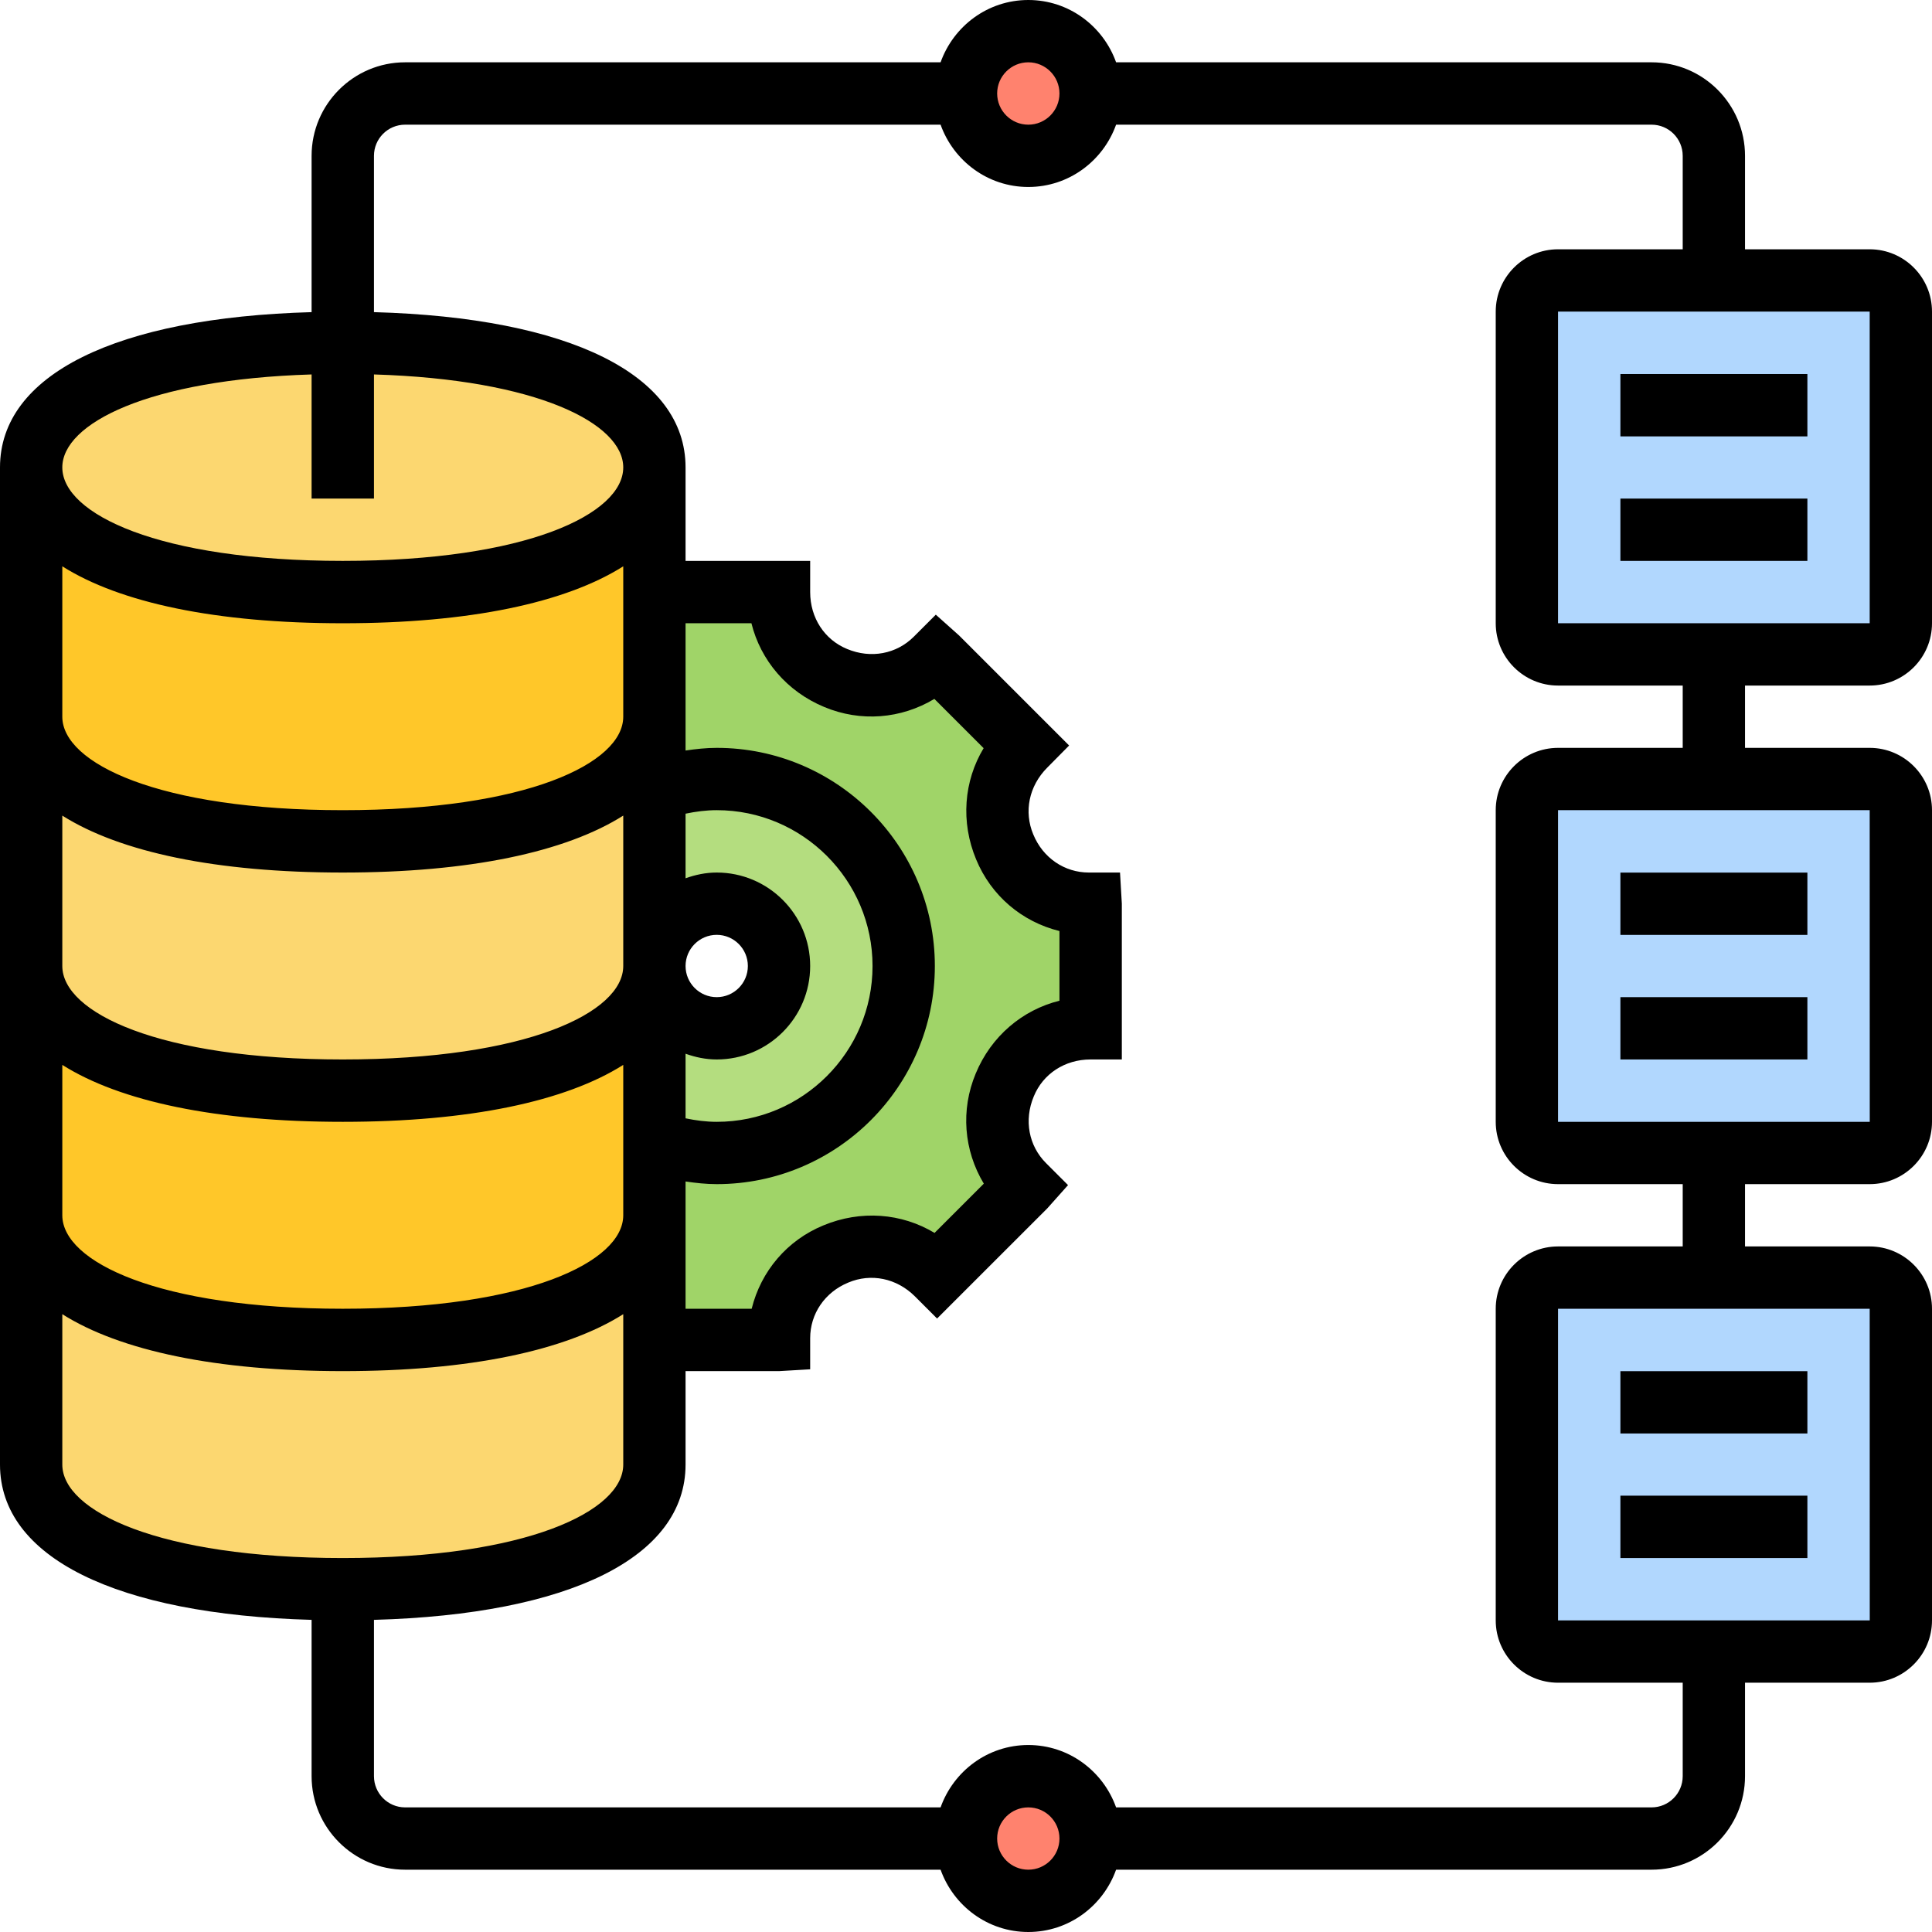
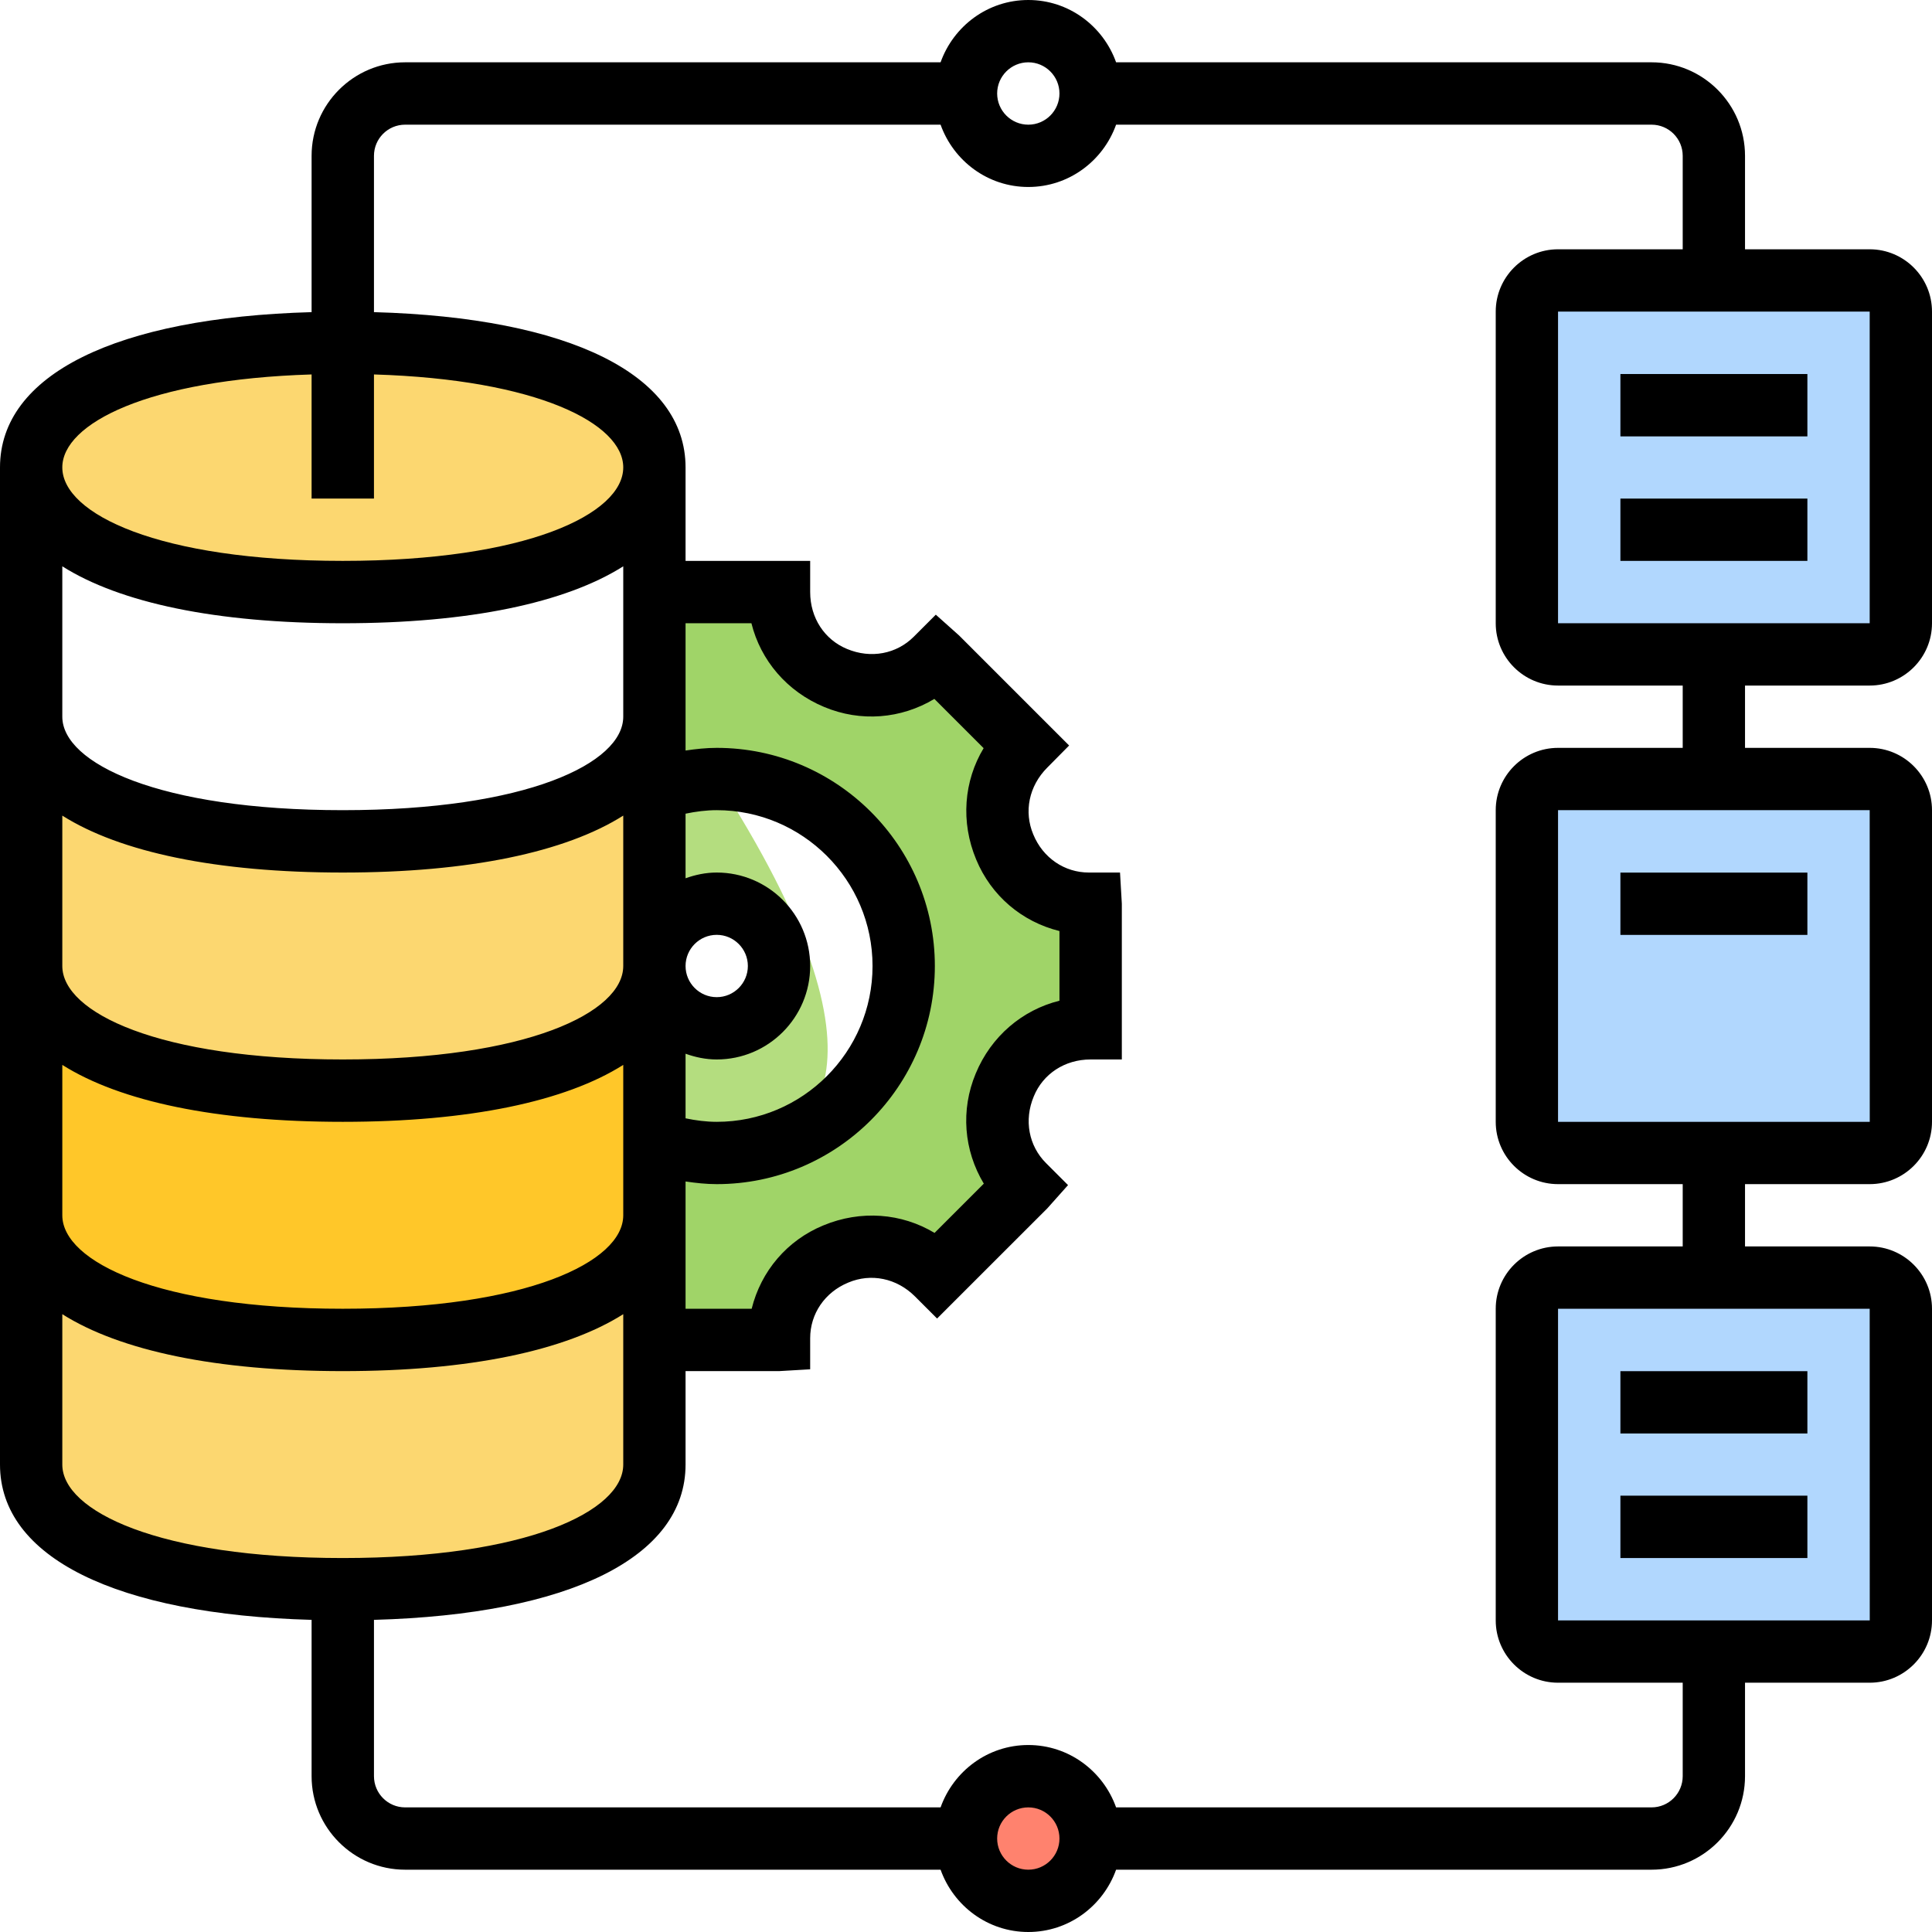
<svg xmlns="http://www.w3.org/2000/svg" width="32" height="32" viewBox="0 0 32 32" fill="none">
-   <path d="M10.839 9.807V11.871C10.839 13.012 9.099 13.936 5.677 13.936C2.255 13.936 0.516 13.012 0.516 11.871V7.742C0.516 8.883 2.255 9.807 5.677 9.807C9.099 9.807 10.839 8.883 10.839 7.742V9.807Z" fill="#FFC729" />
  <path d="M10.839 16V18.921V20.129C10.839 21.27 9.099 22.194 5.677 22.194C2.255 22.194 0.516 21.27 0.516 20.129V16C0.516 17.141 2.255 18.064 5.677 18.064C9.099 18.064 10.839 17.141 10.839 16Z" fill="#FFC729" />
  <path d="M10.839 22.189V24.254C10.839 25.395 9.099 26.319 5.677 26.319C2.255 26.319 0.516 25.395 0.516 24.254V20.125C0.516 21.266 2.255 22.189 5.677 22.189C9.099 22.189 10.839 21.266 10.839 20.125V22.189Z" fill="#FCD770" />
  <path d="M10.839 13.083V16.004C10.839 17.145 9.099 18.069 5.677 18.069C2.255 18.069 0.516 17.145 0.516 16.004V11.875C0.516 13.016 2.255 13.94 5.677 13.94C9.099 13.94 10.839 13.016 10.839 11.875V13.083Z" fill="#FCD770" />
  <path d="M5.677 9.801C8.528 9.801 10.839 8.877 10.839 7.736C10.839 6.596 8.528 5.672 5.677 5.672C2.827 5.672 0.516 6.596 0.516 7.736C0.516 8.877 2.827 9.801 5.677 9.801Z" fill="#FCD770" />
  <path d="M31.484 5.157V10.318C31.484 10.602 31.251 10.834 30.968 10.834H28.387H25.806C25.522 10.834 25.29 10.602 25.29 10.318V5.157C25.29 4.873 25.522 4.641 25.806 4.641H28.387H30.968C31.251 4.641 31.484 4.873 31.484 5.157Z" fill="#B1D7FE" />
  <path d="M31.484 13.415V18.576C31.484 18.86 31.251 19.092 30.968 19.092H28.387H25.806C25.522 19.092 25.29 18.86 25.29 18.576V13.415C25.29 13.131 25.522 12.898 25.806 12.898H28.387H30.968C31.251 12.898 31.484 13.131 31.484 13.415Z" fill="#B1D7FE" />
  <path d="M31.484 21.672V26.834C31.484 27.117 31.251 27.35 30.968 27.35H28.387H25.806C25.522 27.35 25.29 27.117 25.29 26.834V21.672C25.29 21.389 25.522 21.156 25.806 21.156H28.387H30.968C31.251 21.156 31.484 21.389 31.484 21.672Z" fill="#B1D7FE" />
  <path d="M17.032 31.479C17.602 31.479 18.064 31.016 18.064 30.446C18.064 29.876 17.602 29.414 17.032 29.414C16.462 29.414 16 29.876 16 30.446C16 31.016 16.462 31.479 17.032 31.479Z" fill="#FF826E" />
-   <path d="M17.032 2.58C17.602 2.58 18.064 2.118 18.064 1.548C18.064 0.978 17.602 0.516 17.032 0.516C16.462 0.516 16 0.978 16 1.548C16 2.118 16.462 2.58 17.032 2.58Z" fill="#FF826E" />
  <path d="M10.838 18.919C11.164 19.033 11.509 19.095 11.871 19.095C13.579 19.095 14.967 17.707 14.967 15.998C14.967 14.29 13.579 12.902 11.871 12.902C11.509 12.902 11.164 12.963 10.838 13.077V11.869V9.805H12.903V9.836C12.903 10.445 13.269 10.992 13.832 11.224C13.837 11.229 13.842 11.229 13.853 11.234C14.415 11.467 15.066 11.343 15.499 10.909L15.52 10.889L16.98 12.349L16.96 12.37C16.526 12.803 16.402 13.454 16.634 14.016C16.64 14.027 16.64 14.032 16.645 14.037C16.877 14.6 17.424 14.966 18.033 14.966H18.064V17.03H18.033C17.424 17.03 16.877 17.397 16.645 17.959C16.64 17.965 16.64 17.97 16.634 17.98C16.402 18.543 16.526 19.193 16.96 19.627L16.98 19.647L15.52 21.108L15.499 21.087C15.066 20.654 14.415 20.53 13.853 20.762C13.842 20.767 13.837 20.767 13.832 20.772C13.269 21.005 12.903 21.552 12.903 22.161V22.192H10.838V20.127V18.919Z" fill="#A0D468" />
-   <path d="M10.838 15.995C10.838 16.563 11.303 17.027 11.871 17.027C12.438 17.027 12.903 16.563 12.903 15.995C12.903 15.428 12.438 14.963 11.871 14.963C11.303 14.963 10.838 15.428 10.838 15.995V13.074C11.164 12.96 11.509 12.898 11.871 12.898C13.579 12.898 14.967 14.287 14.967 15.995C14.967 17.704 13.579 19.092 11.871 19.092C11.509 19.092 11.164 19.03 10.838 18.916V15.995Z" fill="#B4DD7F" />
-   <path d="M26.839 16.516H29.936V17.548H26.839V16.516Z" fill="black" />
+   <path d="M10.838 15.995C10.838 16.563 11.303 17.027 11.871 17.027C12.438 17.027 12.903 16.563 12.903 15.995C12.903 15.428 12.438 14.963 11.871 14.963C11.303 14.963 10.838 15.428 10.838 15.995V13.074C11.164 12.96 11.509 12.898 11.871 12.898C14.967 17.704 13.579 19.092 11.871 19.092C11.509 19.092 11.164 19.03 10.838 18.916V15.995Z" fill="#B4DD7F" />
  <path d="M26.839 14.453H29.936V15.485H26.839V14.453Z" fill="black" />
  <path d="M26.839 24.773H29.936V25.806H26.839V24.773Z" fill="black" />
  <path d="M26.839 22.711H29.936V23.743H26.839V22.711Z" fill="black" />
  <path d="M30.968 11.355C31.537 11.355 32 10.892 32 10.323V5.161C32 4.592 31.537 4.129 30.968 4.129H28.903V2.581C28.903 1.727 28.209 1.032 27.355 1.032H18.486C18.272 0.433 17.704 0 17.032 0C16.36 0 15.793 0.433 15.579 1.032H6.71C5.856 1.032 5.161 1.727 5.161 2.581V5.17C1.919 5.26 0 6.206 0 7.742V24.258C0 25.794 1.919 26.74 5.161 26.83V29.419C5.161 30.273 5.856 30.968 6.71 30.968H15.579C15.793 31.567 16.36 32 17.032 32C17.704 32 18.272 31.567 18.486 30.968H27.355C28.209 30.968 28.903 30.273 28.903 29.419V27.871H30.968C31.537 27.871 32 27.408 32 26.839V21.677C32 21.108 31.537 20.645 30.968 20.645H28.903V19.613H30.968C31.537 19.613 32 19.15 32 18.581V13.419C32 12.85 31.537 12.387 30.968 12.387H28.903V11.355H30.968ZM30.968 10.323H25.806V5.161H30.968L30.968 10.323ZM17.032 1.032C17.317 1.032 17.548 1.264 17.548 1.548C17.548 1.833 17.317 2.065 17.032 2.065C16.747 2.065 16.516 1.833 16.516 1.548C16.516 1.264 16.747 1.032 17.032 1.032ZM5.161 6.202V8.258H6.194V6.202C8.906 6.284 10.323 7.017 10.323 7.742C10.323 8.511 8.727 9.29 5.677 9.29C2.628 9.29 1.032 8.511 1.032 7.742C1.032 7.017 2.449 6.285 5.161 6.202ZM16.168 14.235C16.416 14.835 16.925 15.267 17.548 15.421V16.575C16.934 16.727 16.416 17.164 16.161 17.781C15.909 18.384 15.963 19.053 16.295 19.605L15.479 20.421C14.935 20.093 14.258 20.038 13.636 20.297C13.036 20.544 12.604 21.055 12.45 21.677H11.355V19.569C11.526 19.594 11.697 19.613 11.871 19.613C13.863 19.613 15.484 17.992 15.484 16C15.484 14.008 13.863 12.387 11.871 12.387C11.697 12.387 11.525 12.406 11.355 12.431V10.323H12.446C12.598 10.937 13.035 11.454 13.652 11.71C14.255 11.962 14.924 11.908 15.476 11.576L16.292 12.392C15.964 12.936 15.909 13.614 16.168 14.235ZM11.355 17.453C11.517 17.511 11.689 17.548 11.871 17.548C12.725 17.548 13.419 16.854 13.419 16C13.419 15.146 12.725 14.452 11.871 14.452C11.689 14.452 11.517 14.489 11.355 14.547V13.477C11.524 13.442 11.696 13.419 11.871 13.419C13.294 13.419 14.452 14.577 14.452 16C14.452 17.423 13.294 18.581 11.871 18.581C11.696 18.581 11.524 18.558 11.355 18.523V17.453ZM11.871 15.484C12.156 15.484 12.387 15.716 12.387 16C12.387 16.284 12.156 16.516 11.871 16.516C11.586 16.516 11.355 16.284 11.355 16C11.355 15.716 11.586 15.484 11.871 15.484ZM1.032 9.38C1.991 9.986 3.583 10.323 5.677 10.323C7.772 10.323 9.364 9.986 10.323 9.38V11.871C10.323 12.64 8.727 13.419 5.677 13.419C2.628 13.419 1.032 12.64 1.032 11.871V9.38ZM1.032 13.509C1.991 14.115 3.583 14.452 5.677 14.452C7.772 14.452 9.364 14.115 10.323 13.509V16C10.323 16.77 8.727 17.548 5.677 17.548C2.628 17.548 1.032 16.77 1.032 16V13.509ZM1.032 17.638C1.991 18.244 3.583 18.581 5.677 18.581C7.772 18.581 9.364 18.244 10.323 17.638V20.129C10.323 20.899 8.727 21.677 5.677 21.677C2.628 21.677 1.032 20.899 1.032 20.129V17.638ZM1.032 24.258V21.767C1.991 22.373 3.583 22.71 5.677 22.71C7.772 22.71 9.364 22.373 10.323 21.767V24.258C10.323 25.028 8.727 25.806 5.677 25.806C2.628 25.806 1.032 25.028 1.032 24.258ZM17.032 30.968C16.747 30.968 16.516 30.736 16.516 30.452C16.516 30.167 16.747 29.936 17.032 29.936C17.317 29.936 17.548 30.167 17.548 30.452C17.548 30.736 17.317 30.968 17.032 30.968ZM30.969 26.839H25.806V21.677H30.968L30.969 26.839ZM30.969 18.581H25.806V13.419H30.968L30.969 18.581ZM27.871 12.387H25.806C25.237 12.387 24.774 12.85 24.774 13.419V18.581C24.774 19.15 25.237 19.613 25.806 19.613H27.871V20.645H25.806C25.237 20.645 24.774 21.108 24.774 21.677V26.839C24.774 27.408 25.237 27.871 25.806 27.871H27.871V29.419C27.871 29.704 27.64 29.936 27.355 29.936H18.486C18.272 29.336 17.704 28.903 17.032 28.903C16.36 28.903 15.793 29.336 15.579 29.936H6.71C6.425 29.936 6.194 29.704 6.194 29.419V26.83C9.435 26.74 11.355 25.794 11.355 24.258V22.71H12.903L13.419 22.68V22.164C13.419 21.763 13.659 21.404 14.051 21.243C14.426 21.085 14.851 21.169 15.156 21.474L15.521 21.839L17.346 20.015L17.69 19.629L17.325 19.264C17.04 18.979 16.957 18.554 17.123 18.159C17.275 17.788 17.634 17.548 18.064 17.548H18.581V14.968L18.551 14.452H18.035C17.634 14.452 17.275 14.212 17.114 13.82C16.957 13.446 17.04 13.02 17.347 12.713L17.708 12.348L15.885 10.525L15.5 10.181L15.135 10.546C14.85 10.831 14.426 10.914 14.03 10.749C13.659 10.596 13.419 10.237 13.419 9.806V9.29H11.355V7.742C11.355 6.206 9.435 5.26 6.194 5.17V2.581C6.194 2.296 6.425 2.065 6.71 2.065H15.579C15.793 2.664 16.36 3.097 17.032 3.097C17.704 3.097 18.272 2.664 18.486 2.065H27.355C27.64 2.065 27.871 2.296 27.871 2.581V4.129H25.806C25.237 4.129 24.774 4.592 24.774 5.161V10.323C24.774 10.892 25.237 11.355 25.806 11.355H27.871V12.387Z" fill="black" />
  <path d="M26.839 8.258H29.936V9.29H26.839V8.258Z" fill="black" />
  <path d="M26.839 6.195H29.936V7.228H26.839V6.195Z" fill="black" />
</svg>